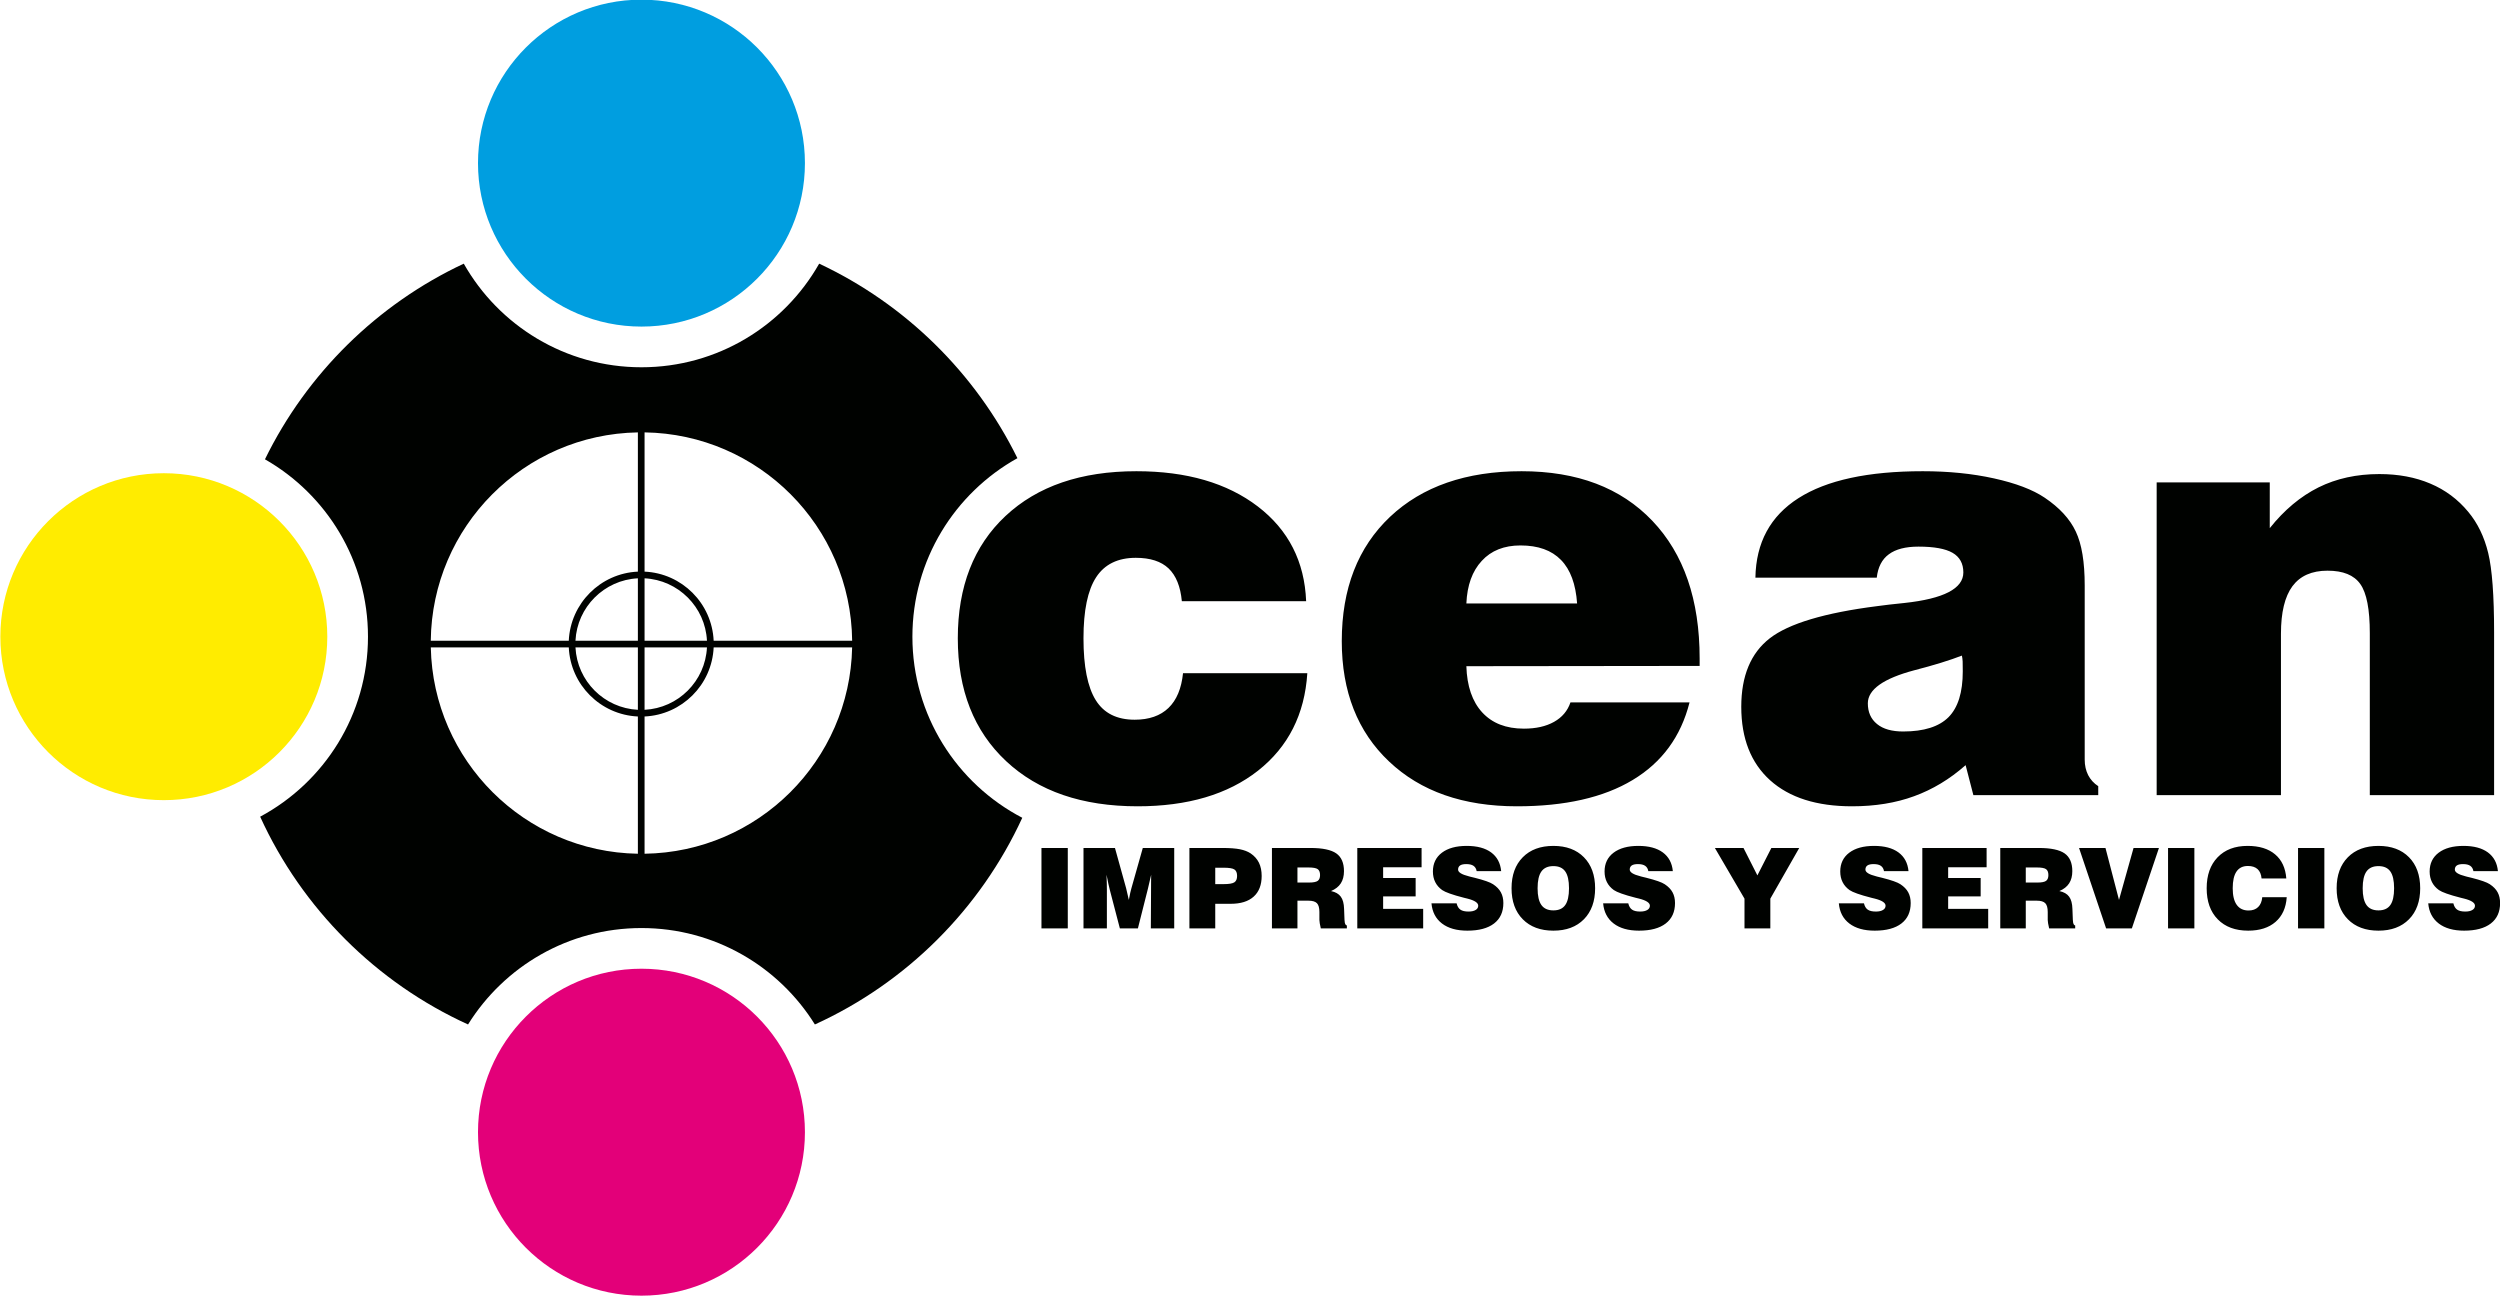
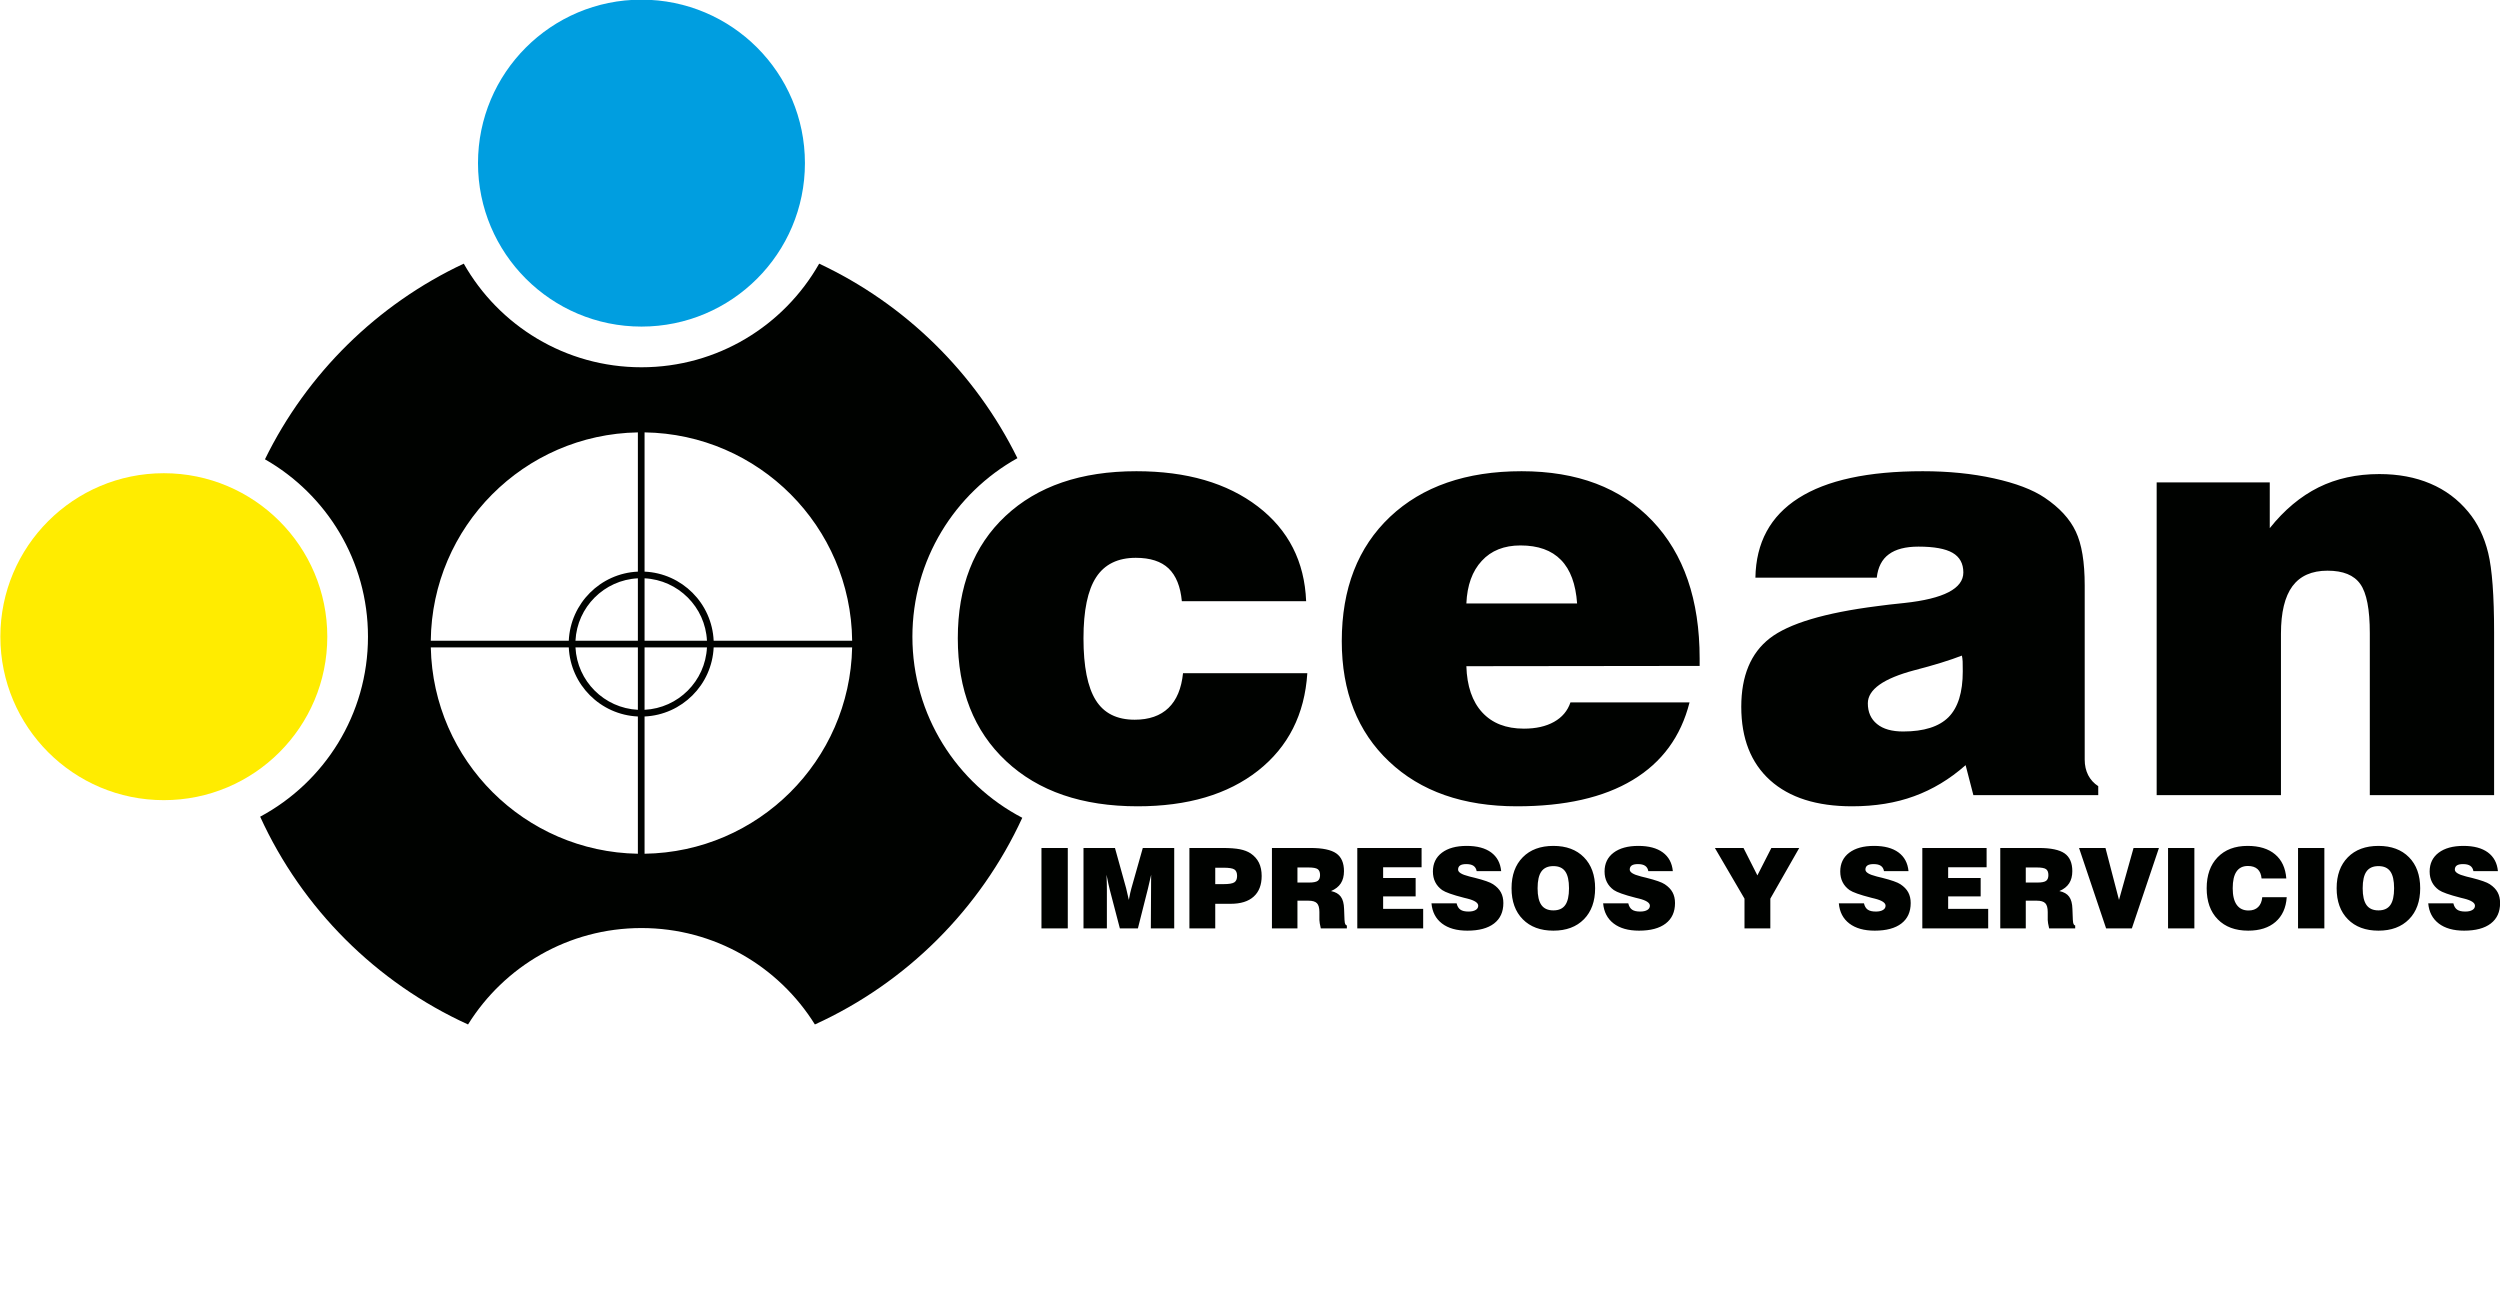
<svg xmlns="http://www.w3.org/2000/svg" width="621pt" height="321.9pt" viewBox="0 0 621 321.9" version="1.1">
  <defs>
    <clipPath id="clip1">
-       <path d="M 118 240 L 200 240 L 200 321.898 L 118 321.898 Z M 118 240 " />
-     </clipPath>
+       </clipPath>
  </defs>
  <g id="surface1">
    <path style=" stroke:none;fill-rule:evenodd;fill:rgb(0%,0.784%,0%);fill-opacity:1;" d="M 64.625 202.867 C 75.031 225.684 93.441 244.082 116.262 254.477 C 125.215 240.098 141.16 230.527 159.34 230.527 C 177.523 230.527 193.469 240.098 202.418 254.477 C 225.152 244.125 243.504 225.828 253.934 203.137 C 237.715 194.676 226.641 177.707 226.641 158.152 C 226.641 139.082 237.168 122.473 252.727 113.812 C 242.297 92.641 224.879 75.531 203.484 65.492 C 194.77 80.859 178.27 91.23 159.34 91.23 C 140.414 91.23 123.91 80.859 115.199 65.492 C 93.711 75.574 76.23 92.789 65.816 114.09 C 81.102 122.824 91.406 139.285 91.406 158.152 C 91.406 177.504 80.566 194.32 64.625 202.867 Z M 107.004 159.152 L 141.285 159.152 C 141.496 154.512 143.465 150.324 146.543 147.246 C 149.617 144.172 153.805 142.203 158.449 141.992 L 158.449 107.406 C 130.148 107.879 107.316 130.812 107.004 159.152 Z M 160.109 107.402 L 160.109 141.992 C 164.754 142.203 168.938 144.172 172.016 147.246 C 175.094 150.324 177.062 154.512 177.273 159.152 L 211.676 159.152 C 211.367 130.77 188.469 107.812 160.109 107.402 Z M 211.672 160.812 L 177.273 160.812 C 177.062 165.457 175.094 169.645 172.016 172.719 C 168.938 175.797 164.754 177.766 160.109 177.977 L 160.109 212.07 C 188.305 211.664 211.102 188.969 211.672 160.812 Z M 158.449 212.07 L 158.449 177.977 C 153.805 177.766 149.617 175.797 146.543 172.719 C 143.465 169.645 141.496 165.457 141.285 160.812 L 107.012 160.812 C 107.578 188.926 130.312 211.598 158.449 212.07 Z M 142.945 159.152 L 158.449 159.152 L 158.449 143.652 C 154.262 143.859 150.492 145.645 147.715 148.422 C 144.938 151.195 143.156 154.969 142.945 159.152 Z M 160.109 143.652 L 160.109 159.152 L 175.609 159.152 C 175.402 154.969 173.617 151.195 170.84 148.422 C 168.066 145.645 164.293 143.859 160.109 143.652 Z M 175.609 160.812 L 160.109 160.812 L 160.109 176.316 C 164.293 176.105 168.066 174.324 170.84 171.547 C 173.617 168.77 175.402 165 175.609 160.812 Z M 158.449 176.316 L 158.449 160.812 L 142.945 160.812 C 143.156 165 144.938 168.77 147.715 171.547 C 150.492 174.324 154.262 176.105 158.449 176.316 Z M 158.449 176.316 " />
    <g clip-path="url(#clip1)" clip-rule="nonzero">
      <path style=" stroke:none;fill-rule:evenodd;fill:rgb(89.062%,0%,47.459%);fill-opacity:1;" d="M 118.734 281.238 C 118.734 258.809 136.914 240.629 159.34 240.629 C 181.766 240.629 199.945 258.809 199.945 281.238 C 199.945 303.664 181.766 321.844 159.34 321.844 C 136.914 321.844 118.734 303.664 118.734 281.238 Z M 118.734 281.238 " />
    </g>
-     <path style=" stroke:none;fill-rule:evenodd;fill:rgb(100%,92.577%,0%);fill-opacity:1;" d="M 0.09 158.152 C 0.09 135.727 18.27 117.547 40.695 117.547 C 63.121 117.547 81.301 135.727 81.301 158.152 C 81.301 180.578 63.121 198.758 40.695 198.758 C 18.27 198.758 0.09 180.578 0.09 158.152 Z M 0.09 158.152 " />
+     <path style=" stroke:none;fill-rule:evenodd;fill:rgb(100%,92.577%,0%);fill-opacity:1;" d="M 0.09 158.152 C 0.09 135.727 18.27 117.547 40.695 117.547 C 63.121 117.547 81.301 135.727 81.301 158.152 C 81.301 180.578 63.121 198.758 40.695 198.758 C 18.27 198.758 0.09 180.578 0.09 158.152 Z " />
    <path style=" stroke:none;fill-rule:evenodd;fill:rgb(0%,61.914%,87.889%);fill-opacity:1;" d="M 118.734 40.52 C 118.734 18.094 136.914 -0.086 159.34 -0.086 C 181.766 -0.086 199.945 18.094 199.945 40.52 C 199.945 62.945 181.766 81.125 159.34 81.125 C 136.914 81.125 118.734 62.945 118.734 40.52 Z M 118.734 40.52 " />
    <path style=" stroke:none;fill-rule:evenodd;fill:rgb(0%,0.784%,0%);fill-opacity:1;" d="M 293.863 167.219 L 324.738 167.219 C 324.082 177.461 319.984 185.531 312.496 191.434 C 304.984 197.336 295.012 200.285 282.574 200.285 C 268.816 200.285 257.918 196.555 249.918 189.066 C 241.918 181.582 237.918 171.41 237.918 158.559 C 237.918 145.707 241.871 135.562 249.77 128.172 C 257.699 120.758 268.523 117.051 282.281 117.051 C 294.766 117.051 304.812 119.977 312.445 125.809 C 320.055 131.637 324.055 139.488 324.445 149.34 L 293.57 149.34 C 293.23 145.684 292.133 142.977 290.277 141.195 C 288.426 139.441 285.719 138.562 282.133 138.562 C 277.672 138.562 274.379 140.172 272.281 143.391 C 270.184 146.609 269.137 151.656 269.137 158.559 C 269.137 165.559 270.16 170.68 272.184 173.922 C 274.207 177.168 277.426 178.777 281.863 178.777 C 285.426 178.777 288.23 177.801 290.254 175.852 C 292.277 173.898 293.473 171.023 293.863 167.219 Z M 364.246 149.902 L 391.754 149.902 C 391.414 145.098 390.098 141.488 387.758 139.098 C 385.414 136.684 382.074 135.488 377.684 135.488 C 373.637 135.488 370.418 136.758 368.074 139.316 C 365.711 141.855 364.441 145.391 364.246 149.902 Z M 390.098 174.484 L 419.68 174.484 C 417.535 182.973 412.828 189.387 405.559 193.75 C 398.316 198.117 388.707 200.285 376.805 200.285 C 363.465 200.285 352.883 196.578 345.055 189.164 C 337.227 181.777 333.297 171.801 333.297 159.266 C 333.297 146.219 337.297 135.93 345.297 128.367 C 353.297 120.832 364.199 117.051 377.953 117.051 C 391.781 117.051 402.609 121.148 410.438 129.367 C 418.266 137.586 422.191 148.977 422.191 163.559 L 422.191 165.414 L 364.246 165.484 C 364.395 170.438 365.711 174.266 368.172 176.949 C 370.66 179.656 374.098 180.996 378.539 180.996 C 381.539 180.996 384.023 180.434 386.023 179.312 C 388.023 178.191 389.391 176.582 390.098 174.484 Z M 487.332 162.852 C 484.379 163.996 480.453 165.219 475.551 166.484 C 467.82 168.535 463.969 171.289 463.969 174.703 C 463.969 176.898 464.723 178.605 466.258 179.852 C 467.77 181.094 469.941 181.703 472.746 181.703 C 477.891 181.703 481.648 180.508 484.016 178.145 C 486.379 175.754 487.551 171.973 487.551 166.777 C 487.551 165.68 487.551 164.852 487.523 164.316 C 487.5 163.777 487.43 163.289 487.332 162.852 Z M 490.184 197.508 L 488.258 190.066 C 484.305 193.555 480.039 196.117 475.477 197.773 C 470.895 199.457 465.746 200.285 460.039 200.285 C 451.285 200.285 444.508 198.141 439.703 193.824 C 434.922 189.508 432.531 183.434 432.531 175.559 C 432.531 167.898 434.898 162.219 439.605 158.559 C 444.312 154.902 453.238 152.219 466.332 150.559 C 467.992 150.316 470.234 150.074 473.039 149.781 C 482.82 148.73 487.695 146.195 487.695 142.195 C 487.695 139.977 486.793 138.344 485.012 137.316 C 483.234 136.293 480.402 135.781 476.551 135.781 C 473.355 135.781 470.895 136.414 469.188 137.684 C 467.48 138.926 466.48 140.879 466.188 143.488 L 436.043 143.488 C 436.191 134.781 439.75 128.195 446.75 123.734 C 453.75 119.27 464.039 117.051 477.625 117.051 C 484.016 117.051 489.891 117.637 495.305 118.832 C 500.695 120.027 504.914 121.613 507.914 123.637 C 511.57 126.102 514.156 128.902 515.621 132.027 C 517.109 135.148 517.84 139.609 517.84 145.414 L 517.84 188.703 C 517.84 190.141 518.133 191.41 518.691 192.531 C 519.277 193.652 520.105 194.578 521.203 195.285 L 521.203 197.508 Z M 535.715 197.508 L 535.715 119.832 L 563.809 119.832 L 563.809 131.195 C 567.418 126.66 571.469 123.293 575.906 121.074 C 580.367 118.855 585.418 117.758 591.027 117.758 C 595.734 117.758 599.953 118.539 603.684 120.125 C 607.391 121.688 610.535 124.027 613.098 127.125 C 615.438 129.93 617.098 133.344 618.07 137.367 C 619.047 141.391 619.535 147.977 619.535 157.121 L 619.535 197.508 L 588.66 197.508 L 588.66 157.266 C 588.66 151.363 587.879 147.293 586.297 145.074 C 584.734 142.855 582.027 141.758 578.148 141.758 C 574.246 141.758 571.344 143.051 569.441 145.609 C 567.539 148.195 566.59 152.121 566.59 157.414 L 566.59 197.508 Z M 535.715 197.508 " />
    <path style=" stroke:none;fill-rule:evenodd;fill:rgb(0%,0.784%,0%);fill-opacity:1;" d="M 258.699 210.637 L 265.238 210.637 L 265.238 230.621 L 258.699 230.621 Z M 274.949 230.621 L 269.141 230.621 L 269.141 210.637 L 276.957 210.637 L 279.723 220.609 C 279.758 220.742 279.832 221.051 279.941 221.539 C 280.047 222.02 280.203 222.688 280.402 223.539 C 280.527 222.867 280.645 222.285 280.754 221.781 C 280.859 221.281 280.957 220.906 281.039 220.648 L 283.871 210.637 L 291.676 210.637 L 291.676 230.621 L 285.867 230.621 L 285.922 220.785 C 285.922 220.188 285.922 219.609 285.93 219.043 C 285.934 218.477 285.941 217.891 285.949 217.285 C 285.734 218.316 285.469 219.441 285.164 220.664 L 285.121 220.84 L 282.652 230.621 L 278.176 230.621 L 275.68 221.059 C 275.562 220.621 275.445 220.125 275.328 219.566 C 275.211 219 275.055 218.242 274.863 217.285 C 274.891 218.145 274.914 218.883 274.93 219.496 C 274.941 220.113 274.949 220.605 274.949 220.973 Z M 301.867 219.617 L 303.926 219.617 C 305.266 219.617 306.164 219.469 306.617 219.168 C 307.066 218.871 307.293 218.344 307.293 217.586 C 307.293 216.816 307.078 216.281 306.641 215.988 C 306.211 215.684 305.301 215.539 303.926 215.539 L 301.867 215.539 Z M 295.449 230.621 L 295.449 210.637 L 303.672 210.637 C 305.488 210.637 306.93 210.746 307.992 210.957 C 309.055 211.172 309.941 211.508 310.656 211.98 C 311.578 212.605 312.266 213.379 312.723 214.301 C 313.172 215.223 313.398 216.32 313.398 217.586 C 313.398 219.816 312.734 221.531 311.414 222.719 C 310.094 223.91 308.191 224.504 305.707 224.504 L 301.867 224.504 L 301.867 230.621 Z M 322.285 219.223 L 325.203 219.223 C 326.227 219.223 326.93 219.086 327.316 218.812 C 327.707 218.535 327.902 218.051 327.902 217.367 C 327.902 216.664 327.707 216.172 327.316 215.895 C 326.93 215.621 326.168 215.48 325.039 215.48 L 322.285 215.48 Z M 315.949 230.621 L 315.949 210.637 L 325.512 210.637 C 328.508 210.637 330.645 211.086 331.926 211.98 C 333.203 212.875 333.844 214.348 333.844 216.391 C 333.844 217.613 333.578 218.621 333.055 219.426 C 332.531 220.234 331.723 220.871 330.629 221.34 C 331.742 221.574 332.551 222.039 333.055 222.734 C 333.566 223.422 333.832 224.438 333.871 225.777 L 333.977 228.559 C 333.977 228.578 333.98 228.602 333.992 228.625 C 334.02 229.422 334.207 229.836 334.562 229.875 L 334.562 230.621 L 328.09 230.621 C 327.977 230.137 327.887 229.723 327.828 229.363 C 327.766 229.008 327.738 228.73 327.738 228.531 L 327.738 226.535 C 327.738 225.508 327.535 224.781 327.129 224.359 C 326.719 223.938 326.016 223.73 325.012 223.73 L 322.285 223.73 L 322.285 230.621 Z M 337.152 230.621 L 337.152 210.637 L 353.121 210.637 L 353.121 215.426 L 343.57 215.426 L 343.57 218.09 L 351.645 218.09 L 351.645 222.672 L 343.57 222.672 L 343.57 225.762 L 353.516 225.762 L 353.516 230.621 Z M 355.578 224.391 L 361.824 224.391 C 361.992 225.113 362.305 225.637 362.758 225.953 C 363.211 226.273 363.883 226.43 364.777 226.43 C 365.527 226.43 366.113 226.301 366.547 226.039 C 366.977 225.785 367.191 225.43 367.191 224.977 C 367.191 224.254 366.293 223.664 364.496 223.211 C 364.133 223.121 363.855 223.055 363.664 223.008 C 362.191 222.629 361.016 222.285 360.145 221.969 C 359.27 221.66 358.637 221.367 358.238 221.094 C 357.469 220.543 356.895 219.883 356.512 219.113 C 356.125 218.344 355.934 217.469 355.934 216.48 C 355.934 214.5 356.676 212.945 358.168 211.812 C 359.664 210.684 361.715 210.121 364.328 210.121 C 366.898 210.121 368.922 210.66 370.395 211.738 C 371.867 212.824 372.699 214.371 372.891 216.391 L 366.801 216.391 C 366.703 215.801 366.438 215.363 366.023 215.074 C 365.602 214.781 365 214.641 364.223 214.641 C 363.535 214.641 363.027 214.75 362.688 214.977 C 362.355 215.203 362.188 215.547 362.188 216.012 C 362.188 216.668 363.062 217.223 364.82 217.664 C 364.977 217.711 365.094 217.742 365.172 217.762 C 365.426 217.82 365.809 217.918 366.324 218.043 C 368.648 218.629 370.168 219.164 370.879 219.645 C 371.77 220.234 372.414 220.898 372.82 221.656 C 373.227 222.406 373.434 223.289 373.434 224.312 C 373.434 226.516 372.664 228.211 371.121 229.398 C 369.578 230.582 367.371 231.176 364.496 231.176 C 361.84 231.176 359.742 230.582 358.191 229.398 C 356.641 228.211 355.77 226.547 355.578 224.391 Z M 381.938 220.645 C 381.938 222.539 382.254 223.926 382.887 224.812 C 383.523 225.699 384.512 226.141 385.859 226.141 C 387.199 226.141 388.18 225.703 388.805 224.816 C 389.43 223.938 389.742 222.547 389.742 220.645 C 389.742 218.738 389.43 217.344 388.805 216.465 C 388.18 215.578 387.199 215.141 385.859 215.141 C 384.512 215.141 383.523 215.582 382.887 216.469 C 382.254 217.355 381.938 218.746 381.938 220.645 Z M 375.469 220.645 C 375.469 217.391 376.398 214.824 378.258 212.941 C 380.113 211.059 382.652 210.121 385.859 210.121 C 389.062 210.121 391.59 211.059 393.441 212.941 C 395.297 214.824 396.227 217.391 396.227 220.645 C 396.227 223.895 395.297 226.461 393.441 228.348 C 391.59 230.23 389.062 231.176 385.859 231.176 C 382.652 231.176 380.113 230.23 378.258 228.348 C 376.398 226.461 375.469 223.895 375.469 220.645 Z M 398.219 224.391 L 404.465 224.391 C 404.633 225.113 404.945 225.637 405.398 225.953 C 405.852 226.273 406.523 226.43 407.418 226.43 C 408.168 226.43 408.754 226.301 409.188 226.039 C 409.617 225.785 409.832 225.43 409.832 224.977 C 409.832 224.254 408.934 223.664 407.137 223.211 C 406.773 223.121 406.496 223.055 406.305 223.008 C 404.832 222.629 403.656 222.285 402.785 221.969 C 401.91 221.66 401.277 221.367 400.879 221.094 C 400.109 220.543 399.535 219.883 399.152 219.113 C 398.766 218.344 398.574 217.469 398.574 216.48 C 398.574 214.5 399.316 212.945 400.809 211.812 C 402.305 210.684 404.355 210.121 406.969 210.121 C 409.539 210.121 411.562 210.66 413.035 211.738 C 414.508 212.824 415.34 214.371 415.531 216.391 L 409.441 216.391 C 409.344 215.801 409.082 215.363 408.664 215.074 C 408.242 214.781 407.641 214.641 406.863 214.641 C 406.176 214.641 405.668 214.75 405.328 214.977 C 404.996 215.203 404.828 215.547 404.828 216.012 C 404.828 216.668 405.703 217.223 407.461 217.664 C 407.617 217.711 407.734 217.742 407.812 217.762 C 408.066 217.82 408.449 217.918 408.965 218.043 C 411.289 218.629 412.809 219.164 413.52 219.645 C 414.41 220.234 415.055 220.898 415.461 221.656 C 415.867 222.406 416.074 223.289 416.074 224.312 C 416.074 226.516 415.305 228.211 413.762 229.398 C 412.219 230.582 410.012 231.176 407.137 231.176 C 404.48 231.176 402.383 230.582 400.832 229.398 C 399.281 228.211 398.41 226.547 398.219 224.391 Z M 433.332 230.621 L 433.332 223.223 L 425.977 210.637 L 433.086 210.637 L 436.535 217.449 L 440.008 210.637 L 446.93 210.637 L 439.75 223.223 L 439.75 230.621 Z M 456.766 224.391 L 463.008 224.391 C 463.176 225.113 463.488 225.637 463.941 225.953 C 464.395 226.273 465.066 226.43 465.961 226.43 C 466.711 226.43 467.301 226.301 467.73 226.039 C 468.16 225.785 468.375 225.43 468.375 224.977 C 468.375 224.254 467.477 223.664 465.68 223.211 C 465.316 223.121 465.039 223.055 464.848 223.008 C 463.375 222.629 462.199 222.285 461.328 221.969 C 460.453 221.66 459.82 221.367 459.422 221.094 C 458.652 220.543 458.078 219.883 457.695 219.113 C 457.309 218.344 457.117 217.469 457.117 216.48 C 457.117 214.5 457.859 212.945 459.352 211.812 C 460.848 210.684 462.898 210.121 465.512 210.121 C 468.082 210.121 470.105 210.66 471.578 211.738 C 473.051 212.824 473.883 214.371 474.074 216.391 L 467.984 216.391 C 467.887 215.801 467.625 215.363 467.207 215.074 C 466.785 214.781 466.184 214.641 465.406 214.641 C 464.719 214.641 464.211 214.75 463.871 214.977 C 463.539 215.203 463.371 215.547 463.371 216.012 C 463.371 216.668 464.246 217.223 466.004 217.664 C 466.16 217.711 466.277 217.742 466.355 217.762 C 466.609 217.82 466.992 217.918 467.508 218.043 C 469.832 218.629 471.352 219.164 472.062 219.645 C 472.953 220.234 473.598 220.898 474.004 221.656 C 474.41 222.406 474.617 223.289 474.617 224.312 C 474.617 226.516 473.848 228.211 472.305 229.398 C 470.762 230.582 468.555 231.176 465.68 231.176 C 463.023 231.176 460.926 230.582 459.375 229.398 C 457.824 228.211 456.953 226.547 456.766 224.391 Z M 477.504 230.621 L 477.504 210.637 L 493.473 210.637 L 493.473 215.426 L 483.922 215.426 L 483.922 218.09 L 491.996 218.09 L 491.996 222.672 L 483.922 222.672 L 483.922 225.762 L 493.867 225.762 L 493.867 230.621 Z M 503.203 219.223 L 506.121 219.223 C 507.145 219.223 507.848 219.086 508.234 218.812 C 508.625 218.535 508.82 218.051 508.82 217.367 C 508.82 216.664 508.625 216.172 508.234 215.895 C 507.848 215.621 507.086 215.48 505.957 215.48 L 503.203 215.48 Z M 496.867 230.621 L 496.867 210.637 L 506.43 210.637 C 509.426 210.637 511.562 211.086 512.844 211.98 C 514.121 212.875 514.762 214.348 514.762 216.391 C 514.762 217.613 514.496 218.621 513.973 219.426 C 513.449 220.234 512.641 220.871 511.547 221.34 C 512.656 221.574 513.469 222.039 513.973 222.734 C 514.484 223.422 514.75 224.438 514.789 225.777 L 514.895 228.559 C 514.895 228.578 514.898 228.602 514.91 228.625 C 514.938 229.422 515.125 229.836 515.477 229.875 L 515.477 230.621 L 509.008 230.621 C 508.895 230.137 508.805 229.723 508.746 229.363 C 508.684 229.008 508.656 228.73 508.656 228.531 L 508.656 226.535 C 508.656 225.508 508.453 224.781 508.047 224.359 C 507.637 223.938 506.934 223.73 505.93 223.73 L 503.203 223.73 L 503.203 230.621 Z M 516.434 210.637 L 523 210.637 L 526.359 223.539 L 529.973 210.637 L 536.281 210.637 L 529.551 230.621 L 523.16 230.621 Z M 538.543 210.637 L 545.082 210.637 L 545.082 230.621 L 538.543 230.621 Z M 561.945 222.871 L 568.023 222.871 C 567.844 225.504 566.918 227.547 565.242 229 C 563.57 230.449 561.305 231.176 558.449 231.176 C 555.242 231.176 552.723 230.234 550.891 228.359 C 549.051 226.484 548.137 223.914 548.137 220.645 C 548.137 217.391 549.043 214.824 550.863 212.941 C 552.684 211.059 555.16 210.121 558.301 210.121 C 561.195 210.121 563.469 210.82 565.129 212.219 C 566.789 213.609 567.719 215.613 567.918 218.203 L 561.773 218.203 C 561.68 217.18 561.352 216.414 560.781 215.891 C 560.211 215.371 559.41 215.109 558.379 215.109 C 557.117 215.109 556.18 215.57 555.551 216.488 C 554.918 217.41 554.605 218.793 554.605 220.645 C 554.605 222.465 554.938 223.84 555.609 224.77 C 556.277 225.703 557.258 226.168 558.555 226.168 C 559.547 226.168 560.336 225.883 560.922 225.312 C 561.504 224.742 561.848 223.934 561.945 222.871 Z M 570.832 210.637 L 577.371 210.637 L 577.371 230.621 L 570.832 230.621 Z M 586.891 220.645 C 586.891 222.539 587.207 223.926 587.84 224.812 C 588.473 225.699 589.465 226.141 590.812 226.141 C 592.152 226.141 593.133 225.703 593.758 224.816 C 594.383 223.938 594.695 222.547 594.695 220.645 C 594.695 218.738 594.383 217.344 593.758 216.465 C 593.133 215.578 592.152 215.141 590.812 215.141 C 589.465 215.141 588.473 215.582 587.84 216.469 C 587.207 217.355 586.891 218.746 586.891 220.645 Z M 580.422 220.645 C 580.422 217.391 581.352 214.824 583.211 212.941 C 585.066 211.059 587.605 210.121 590.812 210.121 C 594.012 210.121 596.543 211.059 598.395 212.941 C 600.25 214.824 601.176 217.391 601.176 220.645 C 601.176 223.895 600.25 226.461 598.395 228.348 C 596.543 230.23 594.012 231.176 590.812 231.176 C 587.605 231.176 585.066 230.23 583.211 228.348 C 581.352 226.461 580.422 223.895 580.422 220.645 Z M 603.172 224.391 L 609.414 224.391 C 609.586 225.113 609.898 225.637 610.352 225.953 C 610.805 226.273 611.477 226.43 612.371 226.43 C 613.121 226.43 613.707 226.301 614.137 226.039 C 614.57 225.785 614.781 225.43 614.781 224.977 C 614.781 224.254 613.883 223.664 612.086 223.211 C 611.727 223.121 611.449 223.055 611.258 223.008 C 609.785 222.629 608.609 222.285 607.738 221.969 C 606.863 221.66 606.23 221.367 605.832 221.094 C 605.062 220.543 604.488 219.883 604.102 219.113 C 603.719 218.344 603.523 217.469 603.523 216.48 C 603.523 214.5 604.27 212.945 605.762 211.812 C 607.258 210.684 609.309 210.121 611.922 210.121 C 614.492 210.121 616.516 210.66 617.988 211.738 C 619.461 212.824 620.293 214.371 620.484 216.391 L 614.395 216.391 C 614.297 215.801 614.031 215.363 613.617 215.074 C 613.195 214.781 612.594 214.641 611.812 214.641 C 611.129 214.641 610.621 214.75 610.281 214.977 C 609.949 215.203 609.781 215.547 609.781 216.012 C 609.781 216.668 610.656 217.223 612.41 217.664 C 612.57 217.711 612.684 217.742 612.762 217.762 C 613.02 217.82 613.402 217.918 613.918 218.043 C 616.242 218.629 617.762 219.164 618.473 219.645 C 619.363 220.234 620.008 220.898 620.414 221.656 C 620.82 222.406 621.023 223.289 621.023 224.312 C 621.023 226.516 620.258 228.211 618.715 229.398 C 617.172 230.582 614.965 231.176 612.086 231.176 C 609.434 231.176 607.336 230.582 605.785 229.398 C 604.234 228.211 603.363 226.547 603.172 224.391 Z M 603.172 224.391 " />
  </g>
</svg>